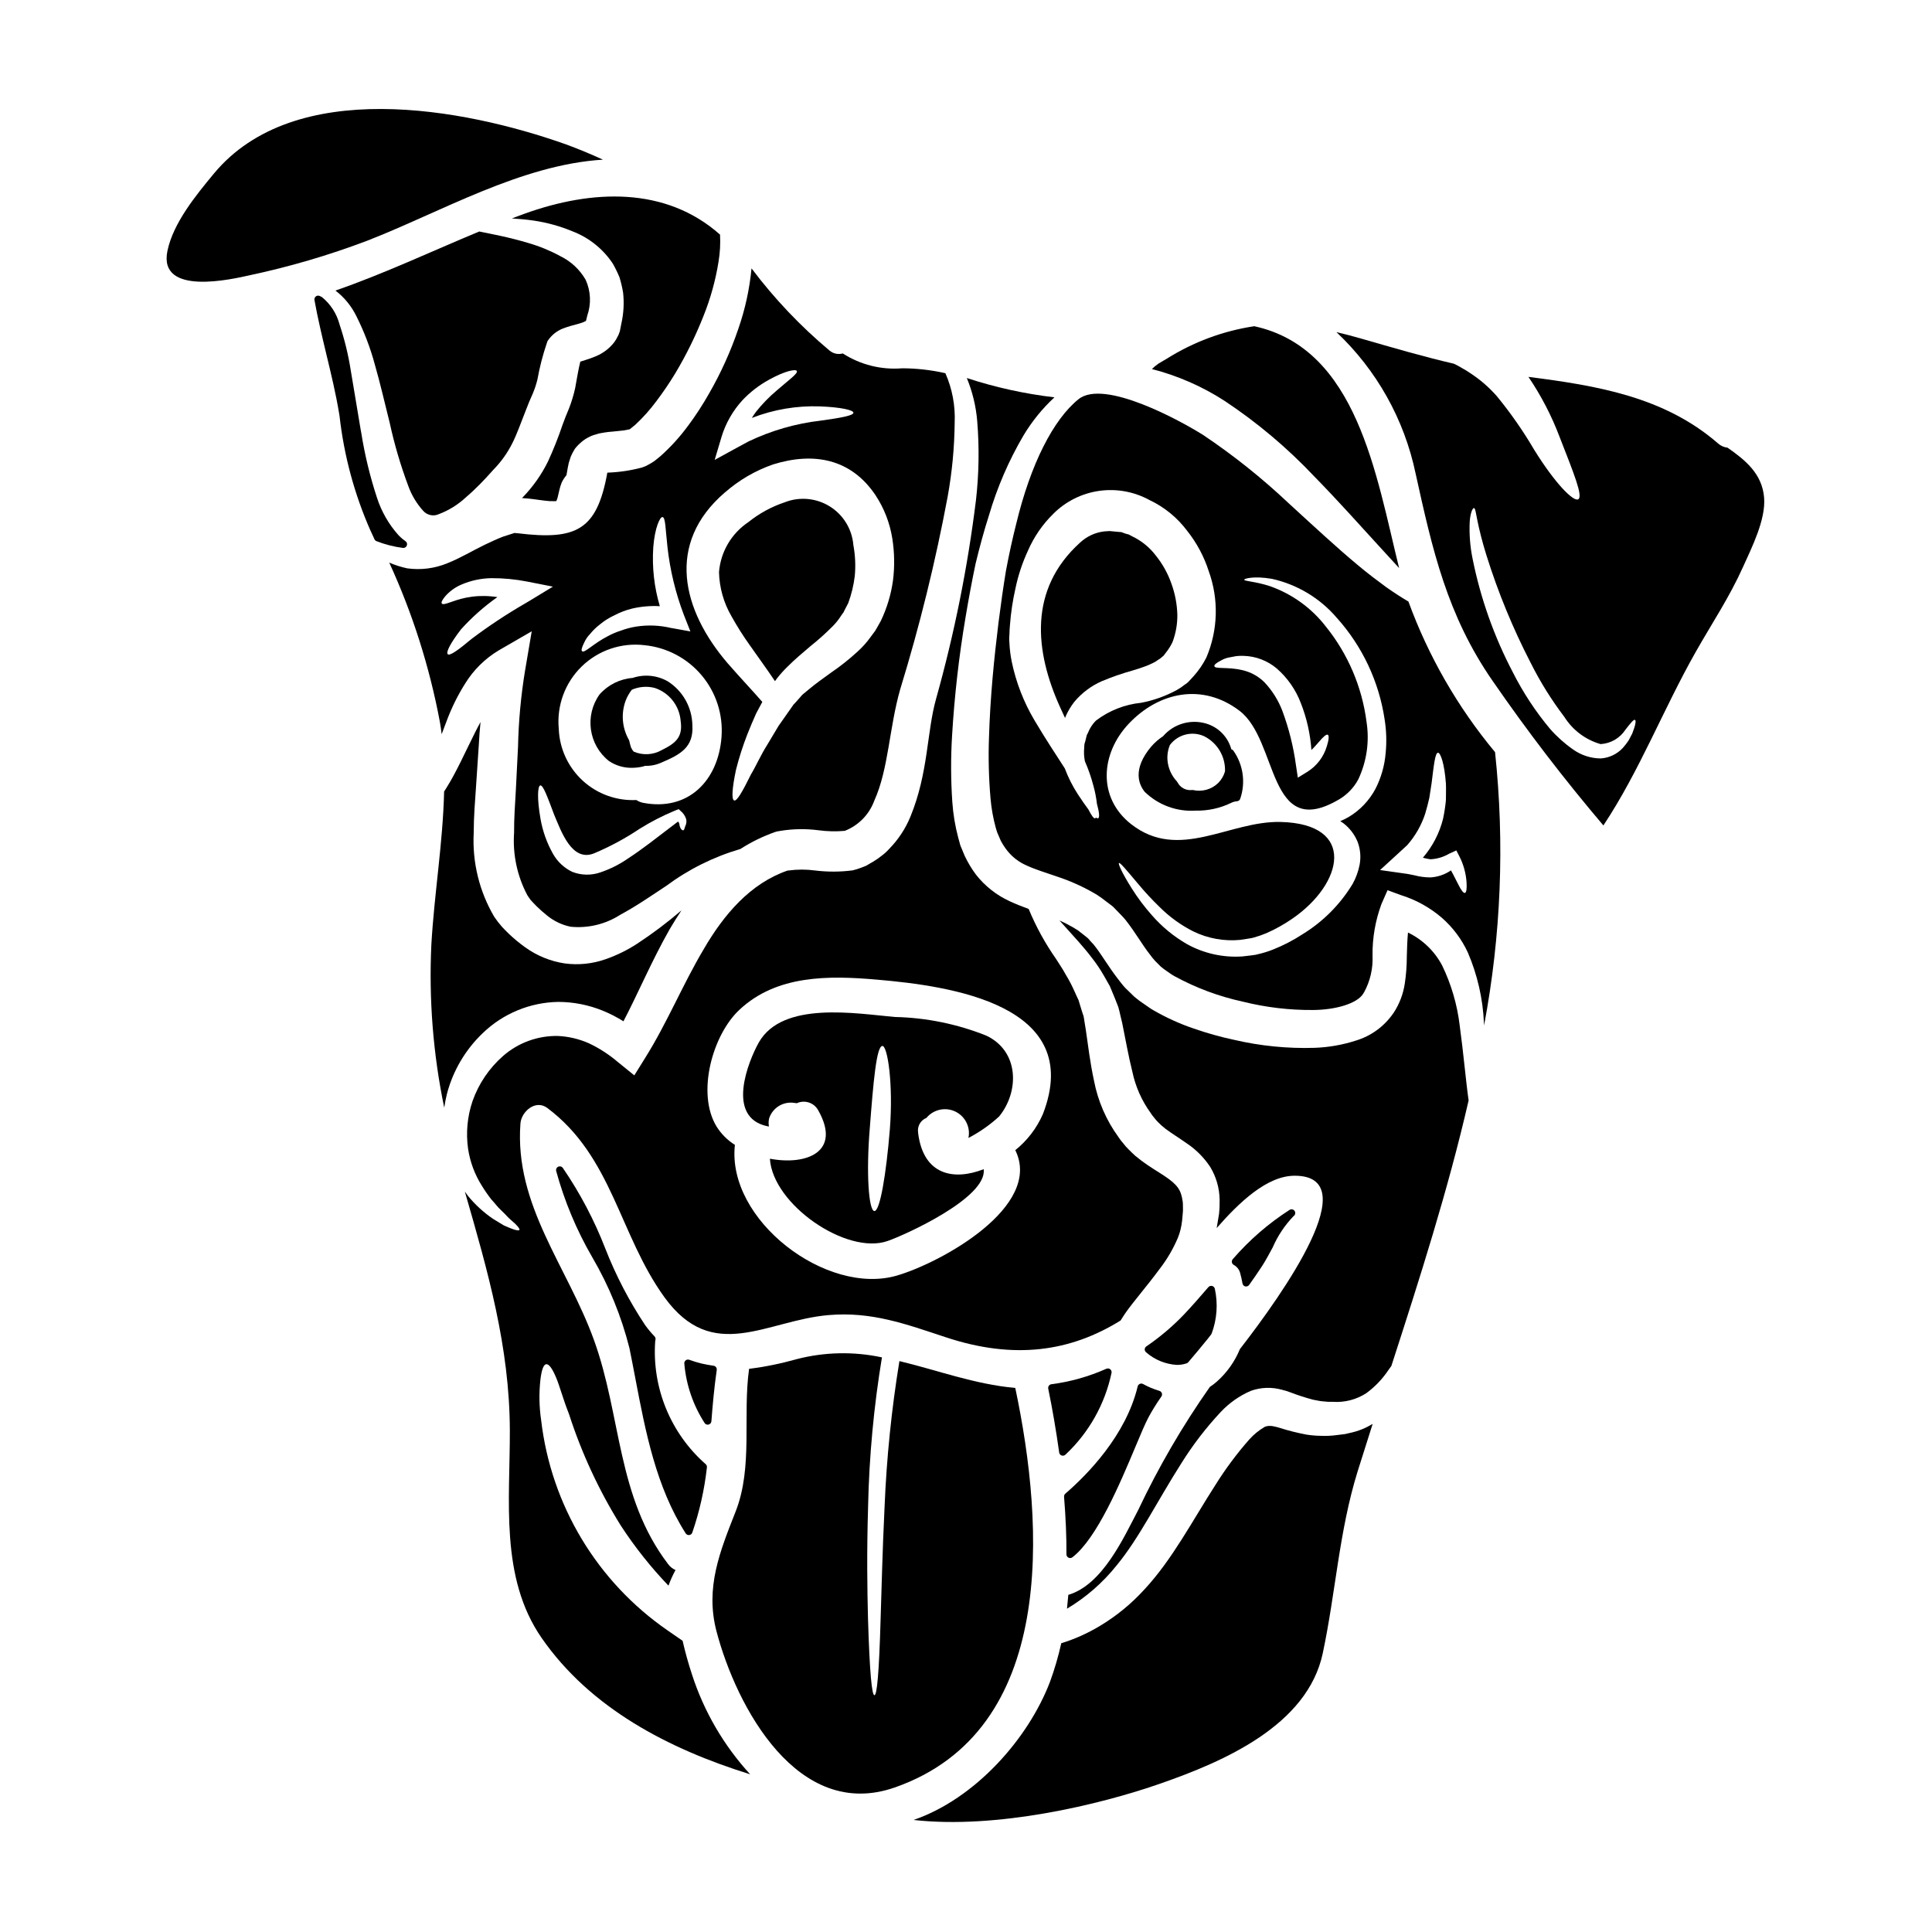
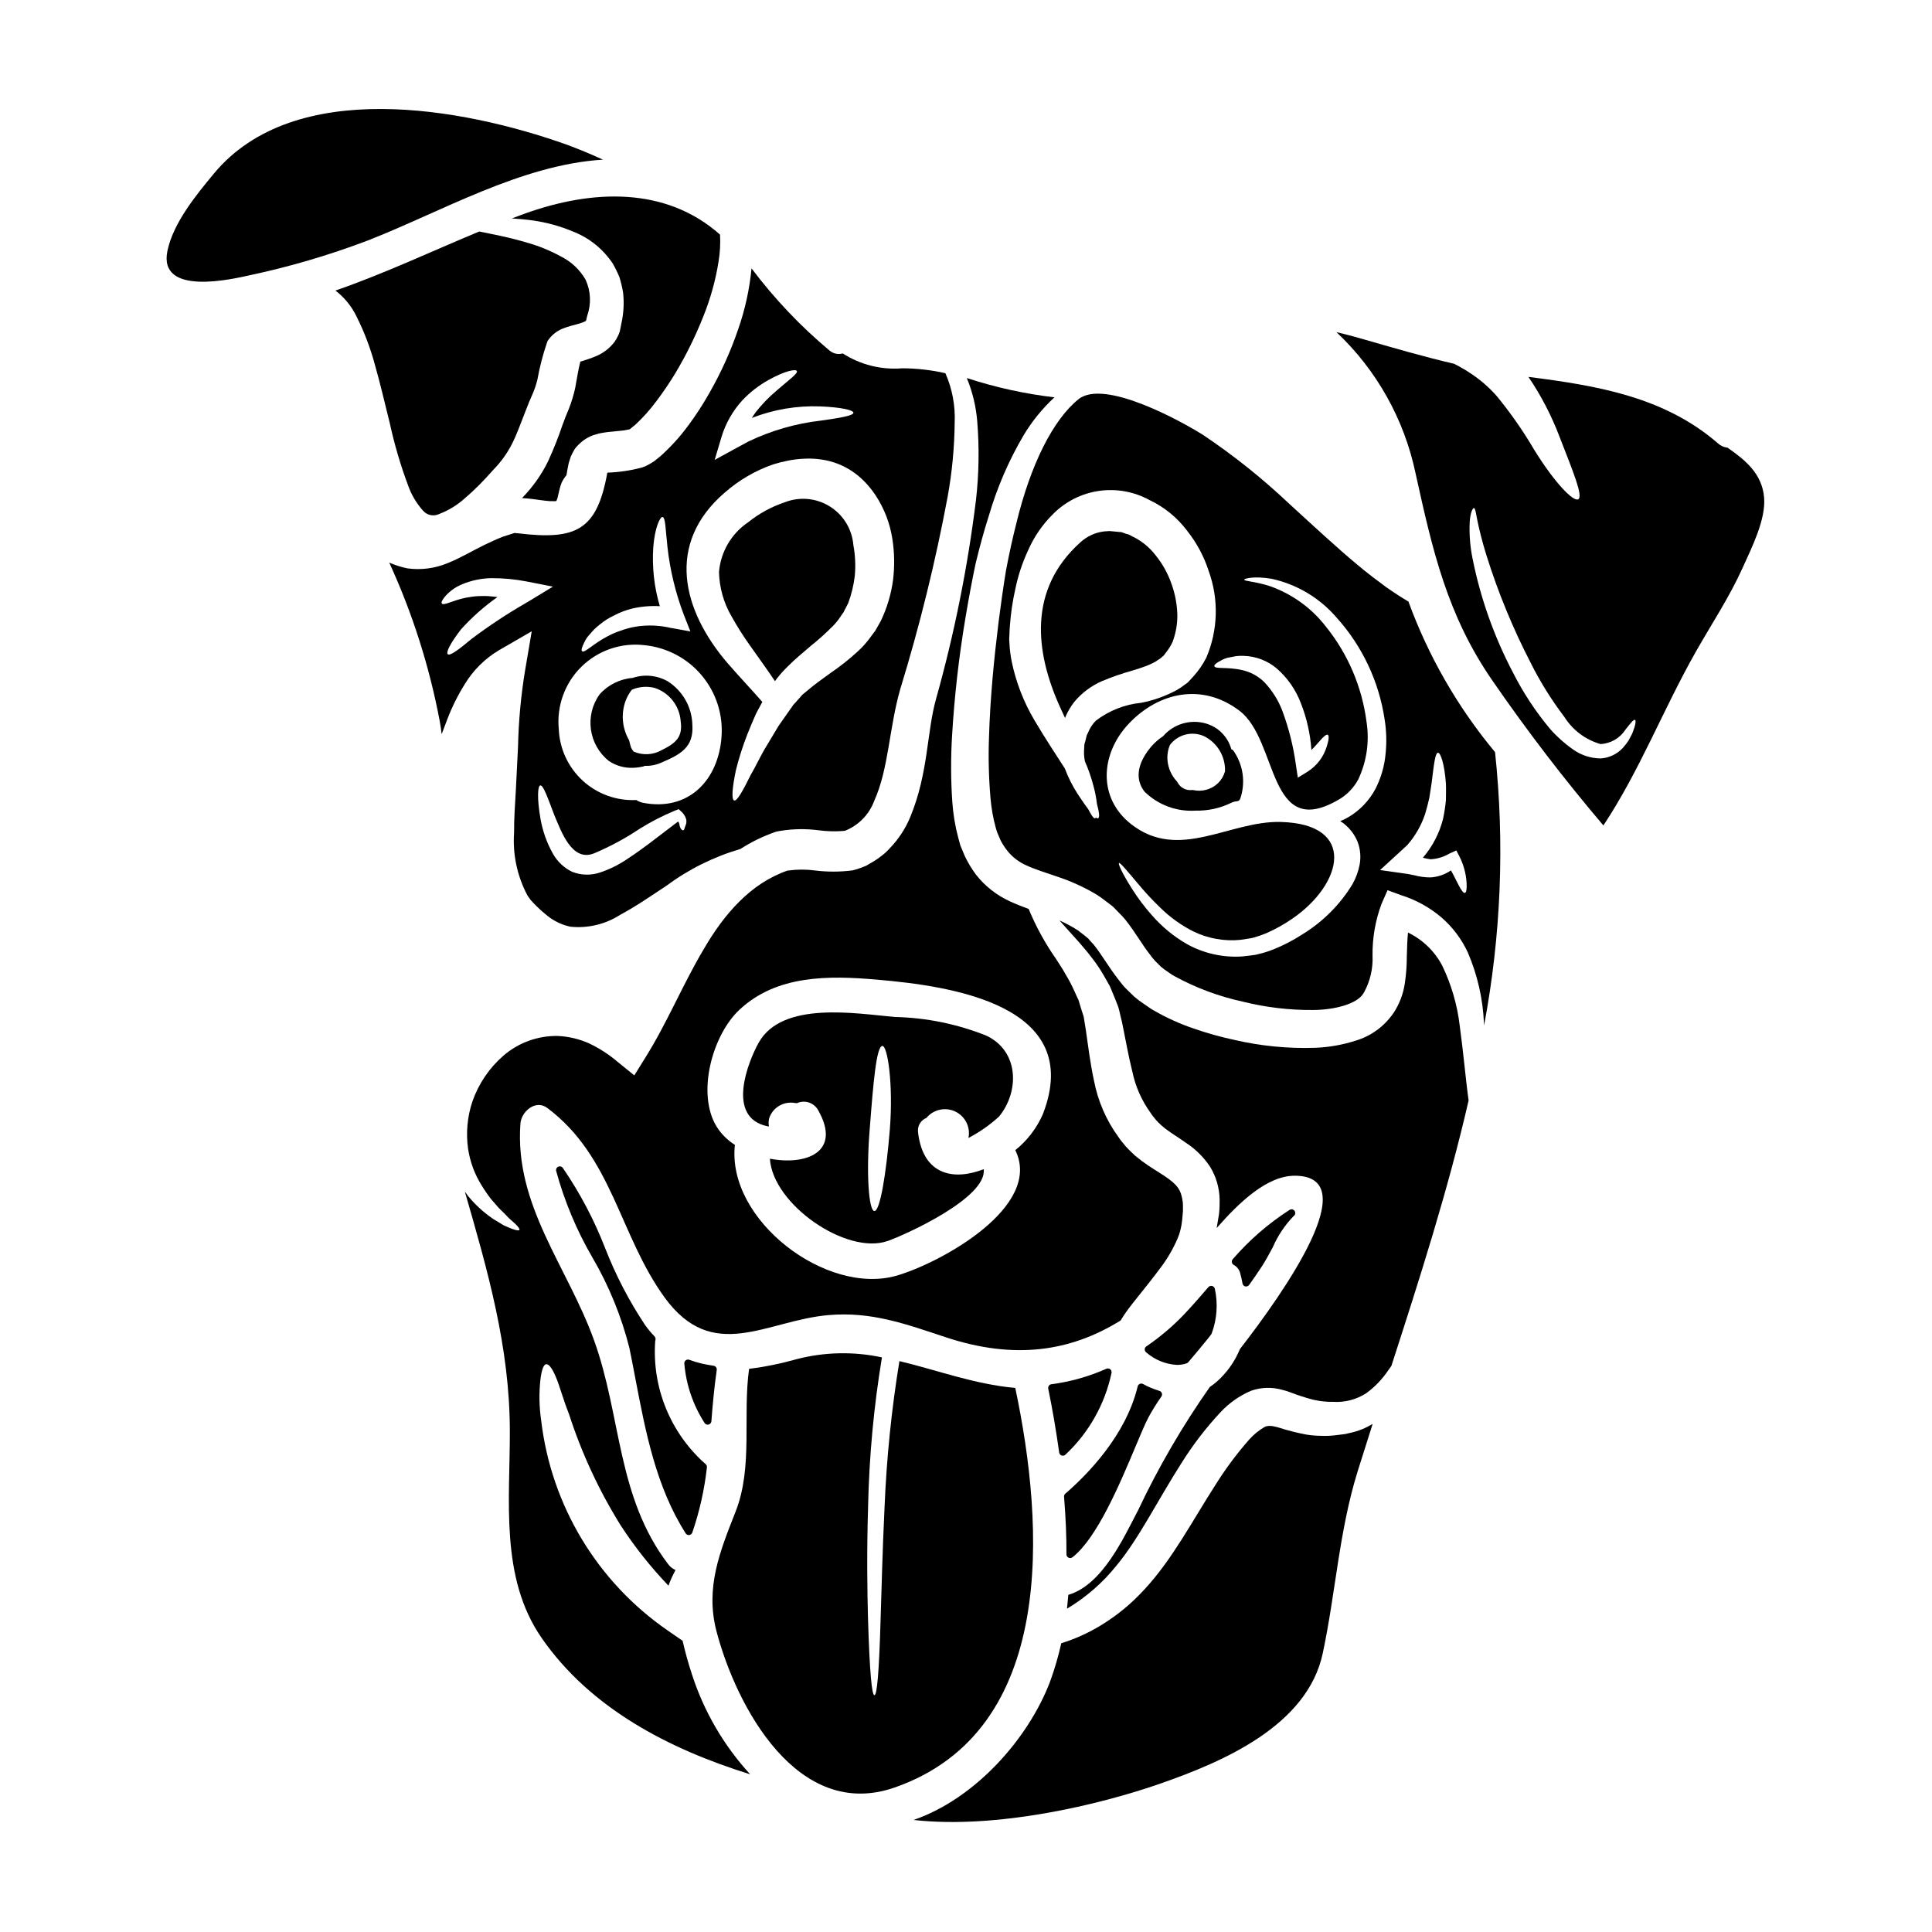
<svg xmlns="http://www.w3.org/2000/svg" fill="#000000" width="800px" height="800px" version="1.1" viewBox="144 144 512 512">
  <g>
-     <path d="m270.9 341.25c0.094-1.969 0.25-3.938 0.445-5.902-0.477 0.887-0.953 1.77-1.395 2.656-2.688 5.34-4.969 10.559-7.684 14.863l-0.57 0.887c-0.316 13.562-2.625 27.223-3.383 40.602v-0.004c-0.68 14.484 0.465 28.996 3.414 43.191 0.188-1.234 0.414-2.469 0.727-3.699 1.613-6.129 4.898-11.691 9.488-16.062 5.383-5.191 12.535-8.145 20.012-8.266 4.012 0.012 7.984 0.789 11.703 2.293 1.934 0.785 3.797 1.738 5.562 2.848 3.894-7.43 7.398-15.844 12.238-24.379 0.98-1.676 2.027-3.352 3.148-5.027-3.742 3.211-7.688 6.18-11.809 8.883-2.609 1.688-5.41 3.059-8.344 4.082-3.461 1.211-7.152 1.59-10.785 1.105-3.816-0.57-7.441-2.059-10.562-4.328-1.516-1.086-2.953-2.281-4.301-3.57-0.664-0.664-1.105-1.078-1.77-1.801-0.746-0.84-1.43-1.727-2.055-2.66-3.957-6.727-5.852-14.469-5.441-22.262 0-4.234 0.348-8.348 0.602-12.078 0.25-3.879 0.5-7.672 0.758-11.371z" />
    <path d="m402.63 276.62c-2.191 17.734-5.715 35.277-10.535 52.484-2.527 8.918-2.019 19.68-6.859 31.402-1.293 3.129-3.172 5.977-5.535 8.398-0.637 0.715-1.348 1.359-2.117 1.93-0.711 0.566-1.461 1.082-2.242 1.547l-0.887 0.508-0.473 0.285-0.223 0.125-0.094 0.062-0.316 0.16-0.125 0.027c-1.066 0.461-2.168 0.832-3.293 1.113-3.281 0.422-6.606 0.434-9.895 0.031-2.352-0.32-4.734-0.32-7.082 0l-0.285 0.031c-9.805 3.387-16.824 11.602-22.168 20.805-5.535 9.297-9.676 19.48-15.465 28.734l-2.938 4.723-4.328-3.508c-2.348-2.008-4.949-3.695-7.746-5.012-2.578-1.137-5.344-1.789-8.16-1.922-5.312-0.109-10.473 1.762-14.484 5.246-3.715 3.234-6.523 7.379-8.16 12.027-1.371 4.047-1.773 8.363-1.18 12.594 0.523 3.5 1.77 6.852 3.664 9.84 0.762 1.25 1.598 2.453 2.5 3.606 0.918 0.98 1.676 2.027 2.5 2.781 0.824 0.754 1.488 1.488 2.086 2.121 0.695 0.598 1.266 1.105 1.707 1.516 0.887 0.887 1.297 1.457 1.137 1.676-0.156 0.219-0.82 0.125-1.992-0.316-0.57-0.223-1.297-0.508-2.117-0.887-0.824-0.477-1.738-1.043-2.812-1.707v0.004c-2.535-1.715-4.801-3.793-6.734-6.168-0.254-0.348-0.508-0.727-0.789-1.074 6.102 21.125 11.855 41.109 11.922 63.27 0.062 18.406-2.691 38.988 8.441 55.023 12.898 18.594 33.578 29.375 55.238 36.109h0.004c-6.988-7.617-12.254-16.656-15.43-26.496-0.984-3.004-1.801-5.945-2.469-8.883l-3.938-2.719h0.004c-18.684-12.879-30.91-33.18-33.551-55.715-0.531-3.582-0.594-7.219-0.191-10.816 0.316-2.562 0.824-3.984 1.551-4.047 0.727-0.062 1.609 1.18 2.59 3.508s1.836 5.695 3.418 9.68v-0.004c3.352 10.379 7.961 20.309 13.727 29.566 3.711 5.691 7.941 11.027 12.645 15.934 0.516-1.422 1.141-2.809 1.867-4.141-0.785-0.34-1.465-0.883-1.969-1.574-13.629-17.898-12.332-39.148-19.637-59.352-7.023-19.496-21.125-35.688-19.492-57.426 0.25-3.148 4.016-6.449 7.144-4.078 17.234 12.93 19.035 33.578 31.02 50.148 12.84 17.711 27 6.133 43.477 4.723 11.414-0.98 20.395 2.344 31.094 5.879 18.148 6.012 33.062 3.793 46.324-4.457 0.352-0.57 0.727-1.18 1.203-1.871 2.086-3.035 5.594-6.988 9.23-11.918v0.008c1.91-2.492 3.496-5.211 4.723-8.098 0.273-0.656 0.496-1.332 0.668-2.023 0.219-0.863 0.379-1.738 0.473-2.625 0.09-0.82 0.156-1.641 0.219-2.496-0.031-0.789 0.031-1.676-0.062-2.438-0.441-3.148-1.359-4.492-4.836-6.828-1.707-1.141-3.856-2.363-6.106-4.051l-1.676-1.328c-0.566-0.508-1.199-1.137-1.766-1.707v0.004c-0.484-0.469-0.93-0.977-1.332-1.516-0.473-0.523-0.906-1.086-1.293-1.68-3.258-4.461-5.481-9.59-6.516-15.02-1.047-4.867-1.574-9.445-2.148-13.344-0.156-1.074-0.352-2.09-0.508-3.148l-0.062-0.395-0.031-0.156-0.188-0.539-0.395-1.23c-0.25-0.855-0.504-1.676-0.758-2.5-0.395-0.789-0.723-1.574-1.074-2.34l-0.004 0.004c-0.676-1.539-1.457-3.027-2.336-4.461-0.758-1.422-1.738-2.812-2.562-4.141-2.887-4.129-5.316-8.562-7.242-13.219-1.609-0.602-3.316-1.234-5.059-2.055-3.488-1.609-6.543-4.027-8.914-7.051-1.156-1.555-2.152-3.215-2.977-4.965l-0.852-2.055-0.125-0.254-0.031-0.125v-0.004c-0.078-0.117-0.133-0.25-0.156-0.391l-0.035-0.094-0.156-0.602-0.352-1.262v-0.004c-0.828-3.106-1.352-6.281-1.574-9.488-0.398-5.832-0.422-11.684-0.066-17.516 0.625-10.535 1.816-21.027 3.574-31.43 0.82-4.902 1.676-9.52 2.652-14.168 1.074-4.461 2.246-8.762 3.543-12.809 2.176-7.426 5.254-14.551 9.172-21.223 2.238-3.731 4.996-7.129 8.191-10.082-7.891-0.926-15.672-2.641-23.223-5.117 1.496 3.629 2.426 7.469 2.754 11.383 0.578 7.008 0.465 14.059-0.336 21.047zm17.738 162.65c-1.629 3.723-4.137 6.992-7.305 9.535 7.363 14.957-19.68 29.82-31.371 33.234-18.652 5.438-45.152-14.703-42.938-34.637-1.977-1.238-3.644-2.914-4.879-4.894-5.344-8.824-1.047-24.285 6.102-30.926 9.863-9.234 23.59-9.078 36.395-7.969 19.422 1.664 55.25 6.617 43.996 35.656z" />
    <path d="m345.07 420.3c-2.715 4.867-8.852 19.824 2.309 22.168 0.125 0.031 0.254 0.031 0.395 0.062h0.004c-0.137-0.723-0.117-1.465 0.059-2.18 0.945-2.852 3.84-4.578 6.801-4.051 0.18 0.004 0.359 0.023 0.535 0.062 2.109-0.973 4.609-0.125 5.691 1.934 6.199 11.02-3.191 14.605-12.836 12.773 0.754 12.145 20.328 25.586 31.176 21.816 4.519-1.551 26.465-11.445 25.484-19.035-7.871 3.066-15.906 1.645-17.359-9.445h0.004c-0.035-0.23-0.059-0.465-0.066-0.699-0.059-1.508 0.84-2.887 2.242-3.445 1.668-2.019 4.406-2.812 6.894-1.996 2.488 0.82 4.223 3.078 4.367 5.695 0.035 0.539-0.008 1.082-0.125 1.613 2.945-1.535 5.676-3.449 8.129-5.691 5.402-6.641 5.34-17.32-3.418-21.441-7.703-3.074-15.898-4.746-24.191-4.93-10.258-0.895-29.832-4.344-36.094 6.789zm29.441 22.578c0.918-11.949 1.738-21.566 3.316-21.691 1.363-0.094 2.941 9.93 1.992 22.105-0.977 11.949-2.621 21.754-4.109 21.648-1.484-0.109-2.211-9.922-1.199-22.062z" />
    <path d="m458.47 505.3c0.164-0.059 0.312-0.16 0.43-0.293 1.746-2.059 3.492-4.125 5.195-6.242l0.883-1.141h-0.004c0.059-0.074 0.102-0.156 0.133-0.242 1.406-3.781 1.699-7.891 0.836-11.836-0.078-0.367-0.355-0.656-0.715-0.754-0.363-0.094-0.75 0.027-0.996 0.312-2.363 2.754-4.379 5.051-6.481 7.269-3.016 3.152-6.356 5.977-9.961 8.434-0.262 0.176-0.422 0.469-0.43 0.785 0 0.309 0.137 0.598 0.375 0.789 2.273 1.984 5.141 3.16 8.156 3.332 0.875 0.008 1.746-0.133 2.578-0.414z" />
    <path d="m446.05 510.75c-0.281 0.125-0.488 0.371-0.555 0.668-3.121 13.012-13.352 23.387-19.168 28.418-0.238 0.207-0.363 0.512-0.34 0.824 0.453 5.637 0.66 10.629 0.633 15.254v-0.004c-0.004 0.379 0.211 0.723 0.547 0.887 0.137 0.07 0.285 0.105 0.438 0.102 0.219 0.004 0.43-0.07 0.602-0.203 6.531-5.062 12.637-19.621 16.684-29.262 1.402-3.34 2.613-6.231 3.469-7.824 1.031-1.902 2.172-3.742 3.418-5.512 0.18-0.258 0.227-0.59 0.121-0.891-0.105-0.301-0.352-0.531-0.656-0.617-1.508-0.445-2.957-1.055-4.332-1.82-0.266-0.141-0.586-0.148-0.859-0.02z" />
    <path d="m437.21 506.73c-4.633 2.066-9.539 3.449-14.566 4.106-0.27 0.027-0.52 0.172-0.68 0.395-0.164 0.227-0.227 0.512-0.168 0.785 1.098 5.328 2.074 11.02 2.902 16.926h-0.004c0.055 0.371 0.316 0.676 0.672 0.789 0.355 0.113 0.75 0.016 1.012-0.254 6.195-5.805 10.453-13.375 12.199-21.688 0.055-0.352-0.086-0.707-0.367-0.93-0.285-0.219-0.664-0.266-0.992-0.125z" />
    <path d="m317.73 498.84c0-0.254-0.098-0.5-0.273-0.684-0.895-0.93-1.719-1.918-2.473-2.961-4.246-6.387-7.797-13.211-10.586-20.352-2.922-7.535-6.703-14.707-11.27-21.371-0.281-0.359-0.77-0.48-1.188-0.293-0.414 0.184-0.648 0.633-0.566 1.082 2.188 8.031 5.41 15.742 9.59 22.938 4.398 7.516 7.711 15.617 9.84 24.062 0.547 2.672 1.059 5.363 1.574 8.062 2.691 14.102 5.473 28.688 13.328 41.027 0.18 0.281 0.492 0.457 0.828 0.457h0.117c0.371-0.043 0.688-0.297 0.812-0.652 1.922-5.598 3.219-11.395 3.875-17.277 0.043-0.344-0.098-0.684-0.367-0.895-9.297-8.195-14.227-20.266-13.332-32.629 0.051-0.168 0.082-0.34 0.09-0.516z" />
    <path d="m320.93 324.54c-2.832-1.598-6.211-1.918-9.289-0.879-3.375 0.266-6.516 1.836-8.754 4.371-4.004 5.606-2.91 13.363 2.484 17.641 1.801 1.211 3.926 1.84 6.094 1.809 1.062-0.008 2.117-0.141 3.148-0.395 0.09-0.031 0.168-0.078 0.242-0.137 1.461 0.066 2.922-0.203 4.266-0.789 5.18-2.199 8.758-4.086 8.363-10.043-0.102-4.715-2.566-9.066-6.555-11.578zm-1.52 18.219c-2.285 1.32-5.062 1.477-7.481 0.422-0.293-0.336-0.535-0.715-0.711-1.125-0.176-0.57-0.332-1.141-0.453-1.711-0.02-0.086-0.047-0.168-0.086-0.246-1.816-3.168-2.141-6.977-0.883-10.402 0.402-1.047 0.957-2.027 1.645-2.91 1.914-0.832 4.047-1 6.066-0.477 3.863 1.27 6.578 4.742 6.879 8.797 0.609 4.231-1.32 5.848-4.977 7.652z" />
    <path d="m210.15 216.95c10.582-2.25 20.977-5.305 31.094-9.133 19.48-7.562 40.793-20.176 62.547-21.508-3.191-1.453-6.418-2.809-9.711-4.016-27.289-9.707-72.094-17.961-93.406 7.719-4.68 5.656-10.75 13.023-12.301 20.469-2.535 12.223 17.578 7.387 21.777 6.469z" />
-     <path d="m229.29 222.71c-0.195-0.113-0.402-0.211-0.617-0.293-0.332-0.133-0.711-0.074-0.988 0.152-0.277 0.223-0.41 0.582-0.352 0.934 0.867 4.844 2.035 9.684 3.148 14.355 1.234 5.117 2.512 10.391 3.383 15.668l0.121 0.734v0.004c1.176 10.457 3.93 20.676 8.176 30.305l0.371 0.789c0.23 0.504 0.473 1.02 0.699 1.535 0.109 0.242 0.309 0.43 0.555 0.523 2.25 0.879 4.602 1.48 7 1.789h0.109c0.43 0 0.809-0.277 0.938-0.684 0.133-0.41-0.016-0.855-0.367-1.102-0.688-0.473-1.32-1.016-1.891-1.625-2.559-2.867-4.492-6.238-5.672-9.898-1.836-5.578-3.223-11.293-4.148-17.094l-0.203-1.113c-0.555-3.371-1.094-6.598-1.617-9.684l-0.977-5.82c-0.648-4.152-1.645-8.242-2.981-12.23-0.75-2.852-2.391-5.391-4.688-7.246z" />
    <path d="m299.16 229.25 0.188-0.395v-0.031l0.285-1.18c1.09-3.109 0.934-6.523-0.441-9.52-1.559-2.699-3.887-4.867-6.688-6.231-2.68-1.461-5.508-2.629-8.441-3.477-5.344-1.613-9.898-2.406-13.059-3.066-12.551 5.219-25.172 11.164-38.105 15.652 2.359 1.812 4.266 4.152 5.566 6.828 2.055 4.094 3.688 8.383 4.875 12.801 1.363 4.723 2.566 9.961 3.938 15.434 1.23 5.664 2.867 11.234 4.898 16.66 0.871 2.441 2.207 4.688 3.938 6.613 1.059 1.227 2.809 1.59 4.266 0.883 2.625-1.004 5.031-2.508 7.086-4.426 1.23-1.043 2.469-2.215 3.637-3.387 1.168-1.168 2.246-2.363 3.731-4.016v0.004c1.977-2.023 3.629-4.34 4.902-6.863 1.301-2.559 2.309-5.531 3.574-8.695 0.633-1.672 1.262-3.191 1.93-4.648h-0.004c0.488-1.168 0.883-2.371 1.184-3.602 0.59-3.285 1.422-6.519 2.5-9.68l0.188-0.535 0.285-0.395c0.918-1.258 2.164-2.242 3.602-2.844 0.766-0.305 1.547-0.566 2.34-0.789 1.301-0.348 2.277-0.598 2.977-0.852v0.004c0.332-0.121 0.652-0.281 0.949-0.477-0.098 0.039-0.223 0.453-0.098 0.227z" />
-     <path d="m492.27 270.23c6.547 6.691 12.016 12.871 16.695 17.961 2.148 2.34 4.078 4.461 5.816 6.352-6.106-24.629-11.098-58.148-38.387-64.094h0.004c-8.238 1.242-16.129 4.172-23.18 8.605-0.691 0.395-1.422 0.855-2.148 1.262-0.348 0.25-0.695 0.508-1.043 0.789-0.25 0.219-0.508 0.441-0.758 0.695h-0.004c6.856 1.762 13.383 4.621 19.32 8.473 8.629 5.731 16.574 12.43 23.684 19.957z" />
    <path d="m279.66 201.89c1.77 0.125 3.668 0.254 5.789 0.57 3.527 0.52 6.981 1.477 10.273 2.848 4.367 1.672 8.105 4.668 10.688 8.566 0.668 1.176 1.258 2.391 1.77 3.637 0.402 1.328 0.719 2.68 0.949 4.047 0.297 2.707 0.148 5.441-0.441 8.098l-0.395 1.992v0.094l-0.223 0.57-0.094 0.281-0.188 0.395h-0.004c-0.27 0.59-0.598 1.152-0.98 1.68-1.234 1.605-2.859 2.867-4.723 3.668-1.52 0.664-2.879 1.043-3.938 1.395-0.125 0.027-0.223 0.062-0.352 0.094-0.473 1.898-0.852 4.141-1.359 6.988l0.004-0.004c-0.41 1.852-0.957 3.672-1.645 5.441-0.629 1.484-1.23 2.973-1.707 4.328-1.105 3.281-2.383 6.5-3.828 9.648-1.738 3.555-4.035 6.809-6.797 9.641-0.031 0.062-0.094 0.094-0.125 0.125 2.402 0.125 4.359 0.508 6.133 0.695v0.004c0.828 0.113 1.664 0.156 2.5 0.125 0.188 0 0.348-0.031 0.477-0.031h-0.004c0.137-0.32 0.254-0.645 0.348-0.98l0.473-2.023c0.145-0.625 0.336-1.238 0.57-1.832 0.328-0.719 0.754-1.391 1.266-1.996 0-0.027 0 0 0.031-0.059l0.32-1.836 0.285-1.395c0.156-0.539 0.352-1.137 0.539-1.676h-0.004c0.316-0.719 0.688-1.418 1.105-2.086 0.535-0.672 1.141-1.285 1.805-1.832 0.125-0.094 0.219-0.188 0.348-0.285h-0.004c0.848-0.633 1.785-1.133 2.785-1.488l1.551-0.441 1.23-0.219c0.734-0.125 1.473-0.211 2.215-0.258l1.863-0.188c0.863-0.059 1.719-0.188 2.562-0.395 0.094 0 0.125-0.031 0.125-0.062l0.035 0.031 1.453-1.18c2.07-1.918 3.953-4.027 5.629-6.297 1.777-2.352 3.434-4.789 4.961-7.305 2.902-4.848 5.406-9.926 7.481-15.18 1.879-4.66 3.227-9.52 4.016-14.484 0.391-2.359 0.523-4.754 0.391-7.144-14.445-12.809-33.926-11.984-51.82-5.535-1.129 0.395-2.234 0.84-3.34 1.25z" />
    <path d="m326.42 256.73c-2.172 2.973-4.652 5.711-7.398 8.16l-1.52 1.234c-0.547 0.387-1.117 0.734-1.707 1.043-0.52 0.305-1.074 0.547-1.648 0.727-3.004 0.801-6.09 1.258-9.195 1.363-2.754 15.242-8.16 17.961-23.75 16.062-0.148-0.027-0.293-0.035-0.441-0.031-0.156 0-0.316 0-0.219-0.031 0.094-0.031-0.125-0.031-0.125-0.031l-0.602 0.188c-0.855 0.285-1.707 0.566-2.562 0.824-1.672 0.66-3.285 1.391-4.898 2.18-3.191 1.551-6.297 3.449-9.77 4.836h-0.004c-3.371 1.398-7.051 1.867-10.66 1.363-1.637-0.348-3.234-0.855-4.769-1.52 6.156 13.41 10.648 27.523 13.383 42.023 0.191 1.137 0.395 2.273 0.508 3.449 0.477-1.266 0.949-2.562 1.488-3.938 1.25-3.273 2.816-6.422 4.68-9.391 2.234-3.66 5.324-6.719 9.008-8.914l8.695-5.027-1.766 10.402h-0.004c-1.094 6.684-1.719 13.434-1.863 20.203-0.191 3.699-0.395 7.477-0.57 11.352-0.219 3.938-0.504 7.684-0.473 11.414-0.398 5.719 0.805 11.438 3.477 16.508 0.32 0.566 0.602 0.824 0.855 1.262 0.395 0.473 1.105 1.18 1.551 1.645l-0.004 0.004c0.945 0.926 1.938 1.801 2.973 2.625 1.781 1.422 3.871 2.41 6.102 2.875 4.613 0.465 9.25-0.645 13.152-3.148 4.363-2.34 8.379-5.152 12.18-7.652v0.004c5.926-4.406 12.59-7.727 19.68-9.801 2.902-1.867 6.012-3.383 9.27-4.523l0.316-0.094 0.125-0.031 0.918-0.156-0.004-0.004c3.328-0.535 6.715-0.59 10.055-0.16 2.316 0.312 4.66 0.367 6.988 0.16 3.625-1.418 6.469-4.316 7.812-7.969 3.824-8.441 3.938-19.316 6.891-29.594 5.144-16.75 9.34-33.773 12.559-50.996 1.176-6.481 1.797-13.047 1.863-19.633 0.195-4.496-0.648-8.977-2.465-13.09-3.758-0.855-7.594-1.289-11.445-1.301-5.539 0.453-11.07-0.93-15.746-3.938-1.223 0.344-2.531 0.059-3.504-0.758-7.703-6.449-14.641-13.758-20.68-21.785-0.52 5.477-1.699 10.871-3.512 16.066-2.019 5.938-4.609 11.664-7.738 17.098-1.656 2.926-3.484 5.746-5.484 8.445zm-27.578 57.516c0.367-0.809 0.871-1.547 1.488-2.184 0.781-0.961 1.676-1.832 2.66-2.59 1.137-0.941 2.391-1.738 3.731-2.359 1.52-0.809 3.133-1.426 4.805-1.836 2.402-0.555 4.871-0.766 7.336-0.629-1.504-5.062-2.09-10.352-1.738-15.621 0.395-5.188 1.801-8.16 2.469-8 0.789 0.156 0.758 3.227 1.297 7.969h-0.004c0.688 6.129 2.141 12.148 4.328 17.914l1.742 4.426-4.891-0.883h-0.094c-3.086-0.754-6.289-0.887-9.426-0.391-1.379 0.219-2.734 0.582-4.043 1.074-1.184 0.379-2.328 0.863-3.418 1.453-3.891 1.992-6.231 4.617-6.828 3.984-0.293-0.207-0.07-1.031 0.586-2.328zm-14.324-11.129-1.391 0.824c-4.894 2.832-9.613 5.957-14.133 9.359-3.449 2.879-5.754 4.586-6.324 4.078s0.758-3.035 3.543-6.641c2.879-3.184 6.102-6.035 9.609-8.508-0.57-0.062-1.137-0.156-1.676-0.188-2.219-0.207-4.453-0.09-6.641 0.348-3.699 0.758-5.879 2.18-6.414 1.551-0.223-0.254 0.059-0.918 0.883-1.898h-0.004c1.199-1.367 2.691-2.445 4.367-3.148 2.5-1.066 5.188-1.637 7.906-1.676 3.195-0.012 6.383 0.297 9.52 0.914l6.762 1.332zm41.113 59.762c-0.25 0.57-0.25 1.012-0.504 1.137-0.191 0.129-0.758-0.156-1.016-1.18-0.094-0.691-0.188-0.918-0.441-1.105-1.992 1.516-4.586 3.481-7.59 5.785-1.707 1.262-3.543 2.625-5.633 3.984v-0.004c-2.238 1.559-4.688 2.793-7.269 3.672-2.449 0.871-5.137 0.828-7.555-0.129-2.109-1.02-3.859-2.652-5.027-4.68-1.648-2.902-2.781-6.07-3.356-9.359-0.949-5.406-0.758-8.695-0.062-8.852 0.758-0.156 1.898 3.035 3.699 7.809 1.867 4.398 4.723 12.715 10.719 10.121 4.156-1.762 8.137-3.91 11.891-6.422 2.981-1.867 6.113-3.481 9.363-4.824l1.012-0.395 0.477 0.445c0.723 0.578 1.25 1.359 1.516 2.242 0.121 0.594 0.039 1.211-0.223 1.754zm9.582-23.59c-0.855 11.57-8.824 19.793-20.836 17.457h-0.004c-0.621-0.137-1.207-0.383-1.738-0.73-5.234 0.254-10.352-1.594-14.211-5.133-3.859-3.539-6.144-8.477-6.344-13.711-0.586-6.144 1.641-12.223 6.059-16.535 4.418-4.309 10.551-6.391 16.68-5.652 5.898 0.59 11.332 3.461 15.141 8.004 3.812 4.539 5.695 10.391 5.25 16.301zm0-79.508h-0.004c1.109-3.637 3.023-6.977 5.598-9.773 2.019-2.121 4.356-3.926 6.922-5.34 4.328-2.406 7.117-2.91 7.43-2.363 0.395 0.633-2.086 2.363-5.402 5.25v0.004c-1.969 1.66-3.769 3.516-5.375 5.531-0.395 0.535-0.789 1.105-1.141 1.672 5.762-2.246 11.922-3.289 18.105-3.062 5.512 0.219 8.82 0.98 8.82 1.676 0 0.758-3.352 1.359-8.602 2.086-6.668 0.766-13.164 2.637-19.223 5.535-1.078 0.602-2.152 1.18-3.195 1.738l-5.754 3.148zm0.855 14.77h-0.004c3.75-3.305 8.109-5.844 12.836-7.481 10.691-3.316 20.621-1.574 27.16 8.223h-0.004c2.254 3.43 3.754 7.301 4.402 11.352 0.598 3.715 0.66 7.496 0.188 11.227-0.52 3.707-1.605 7.309-3.223 10.688l-1.109 1.969-0.285 0.473v-0.004c-0.043 0.059-0.074 0.121-0.094 0.191l-0.031 0.031c-0.07 0.078-0.133 0.16-0.188 0.25l-0.188 0.254-0.824 1.105v0.004c-1.008 1.406-2.164 2.699-3.449 3.856-2.203 2.023-4.547 3.883-7.019 5.566-2.152 1.551-4.269 3.066-5.879 4.43l-1.18 0.98c-0.449 0.332-0.848 0.73-1.184 1.18l-1.18 1.332-0.598 0.629-0.066 0.125-0.25 0.352c-1.262 1.77-2.469 3.481-3.574 5.09-1.043 1.707-1.992 3.352-2.91 4.867-1.898 3.008-3.066 5.785-4.394 7.969-2.277 4.617-3.734 7.176-4.461 6.922-0.723-0.25-0.57-3.129 0.504-8.223l0.004 0.004c0.797-3.148 1.789-6.238 2.969-9.262 0.695-1.738 1.457-3.606 2.344-5.566 0.508-0.984 1.105-2.059 1.641-3.066-2.496-2.883-5.625-6.168-9.137-10.188-12.141-14.117-16.535-31.762-0.82-45.293z" />
    <path d="m342.8 315.13c2.344 3.348 4.617 6.445 6.578 9.387l0.473-0.66c0.863-1.113 1.805-2.164 2.816-3.148 2.051-2.055 4.078-3.731 6.164-5.512 2.039-1.621 3.984-3.363 5.82-5.215 0.836-0.832 1.578-1.758 2.211-2.754l0.504-0.727 0.125-0.156 0.066-0.094c0-0.031 0.184-0.395 0.184-0.395l1.047-2.023 0.004-0.004c0.859-2.324 1.441-4.746 1.738-7.207 0.25-2.727 0.125-5.473-0.375-8.16-0.344-4.211-2.656-8.012-6.238-10.246-3.586-2.238-8.016-2.648-11.945-1.105-3.516 1.172-6.789 2.961-9.676 5.281-4.465 2.992-7.316 7.859-7.75 13.219 0.098 4.125 1.238 8.16 3.316 11.727 1.496 2.691 3.144 5.293 4.938 7.793z" />
    <path d="m472.64 481.33c0.262 0.883 0.438 1.789 0.637 2.805 0.074 0.395 0.371 0.703 0.762 0.789 0.066 0.008 0.137 0.008 0.203 0 0.312 0 0.602-0.145 0.789-0.395 1.18-1.656 2.32-3.309 3.406-4.969 0.898-1.371 1.852-3.148 2.859-5.008l-0.004 0.004c1.328-3.062 3.195-5.859 5.512-8.266 0.445-0.289 0.582-0.879 0.309-1.336-0.277-0.453-0.863-0.609-1.324-0.348-5.633 3.613-10.711 8.02-15.09 13.082-0.203 0.223-0.293 0.531-0.238 0.832 0.051 0.297 0.238 0.555 0.508 0.699 0.82 0.449 1.426 1.207 1.672 2.109z" />
    <path d="m470.31 342.55c-0.902-3.293-3.457-5.875-6.738-6.82-4.117-1.191-8.551 0.125-11.348 3.375-1.172 0.77-2.231 1.699-3.148 2.754-5.062 6.027-3.246 10.098-1.715 11.984h-0.004c3.594 3.496 8.496 5.305 13.492 4.981 3.231 0.074 6.43-0.617 9.34-2.016 0.5-0.262 1.043-0.422 1.605-0.465 0.402-0.02 0.754-0.285 0.879-0.668 1.477-4.297 0.797-9.043-1.824-12.754-0.133-0.18-0.324-0.312-0.539-0.371zm-3.481 8.953v0.004c-1.77 1.715-4.289 2.414-6.691 1.859-0.086-0.016-0.172-0.016-0.254 0-1.562 0.188-3.078-0.613-3.809-2.008-0.047-0.102-0.113-0.199-0.191-0.285-1.43-1.523-2.305-3.481-2.484-5.559-0.121-1.395 0.102-2.801 0.645-4.094 2.106-2.793 5.867-3.758 9.055-2.316 3.512 1.746 5.68 5.391 5.539 9.312-0.328 1.168-0.953 2.231-1.809 3.09z" />
    <path d="m426.25 334.29c0.062-0.156 0.125-0.348 0.188-0.508h0.004c0.59-1.34 1.344-2.606 2.246-3.762 1.98-2.383 4.492-4.269 7.332-5.512 2.641-1.102 5.344-2.043 8.098-2.809 1.297-0.395 2.559-0.789 3.699-1.234 0.566-0.219 1.137-0.473 1.641-0.727l0.758-0.395 0.508-0.348h0.004c0.535-0.309 1.035-0.684 1.484-1.109l0.125-0.094 0.223-0.285 0.477-0.633c0.676-0.848 1.25-1.773 1.707-2.758 0.871-2.32 1.301-4.789 1.262-7.269-0.086-2.773-0.609-5.516-1.551-8.125-0.941-2.715-2.34-5.242-4.141-7.481-1.656-2.188-3.816-3.941-6.297-5.117l-0.887-0.477-0.723-0.188-0.727-0.25-0.004-0.004c-0.301-0.156-0.637-0.234-0.98-0.223l-2.656-0.25-1.453 0.098c-2.363 0.285-4.578 1.312-6.324 2.934-13.82 12.461-12.012 28.934-5.312 43.691 0.449 0.969 0.891 1.918 1.301 2.832z" />
    <path d="m410.59 295.24c-0.695 4.238-1.359 8.918-1.969 13.695-1.18 9.582-2.211 19.855-2.531 30.574-0.191 5.379-0.055 10.77 0.414 16.137 0.227 2.582 0.684 5.141 1.363 7.644l0.254 0.855 0.141 0.43 0.062 0.156 0.887 2.055h-0.004c0.484 0.91 1.047 1.781 1.68 2.594 1.367 1.738 3.148 3.109 5.184 3.984 2.242 1.047 5.059 1.898 8.094 2.945h-0.004c3.273 1.082 6.43 2.477 9.43 4.172l1.18 0.695 0.566 0.395 0.156 0.094c0.066 0.031 0.414 0.285 0.414 0.285l0.25 0.191 1.871 1.422c0.316 0.25 0.598 0.395 0.977 0.758l1.105 1.137c0.727 0.758 1.551 1.574 2.152 2.309 2.684 3.414 4.461 6.641 6.414 9.105l0.004 0.004c0.441 0.617 0.918 1.207 1.426 1.77l1.52 1.52c0.523 0.438 1.07 0.848 1.641 1.23l0.859 0.602h-0.004c0.383 0.266 0.773 0.512 1.184 0.73 5.664 3.09 11.746 5.352 18.055 6.719 6.098 1.52 12.367 2.266 18.652 2.211 5.852-0.031 11.641-1.676 13.254-4.328l0.125-0.223 0.094-0.125v-0.004c1.629-2.977 2.406-6.348 2.246-9.738-0.055-4.66 0.746-9.289 2.363-13.66l1.613-3.668 3.543 1.301v-0.004c3.973 1.238 7.652 3.269 10.816 5.977 2.93 2.559 5.289 5.703 6.922 9.234 2.539 5.91 3.984 12.23 4.269 18.656-0.004 0.23 0.008 0.461 0.031 0.691 4.504-23.875 5.484-48.285 2.914-72.445-9.891-11.887-17.656-25.387-22.957-39.906-1.676-0.98-3.699-2.273-5.945-3.856-2.273-1.676-4.867-3.606-7.559-5.879-5.441-4.523-11.57-10.215-18.273-16.352v-0.004c-7.019-6.617-14.57-12.648-22.582-18.023-5.691-3.602-26.242-14.988-33.062-9.516-6.691 5.375-12.711 17.23-16.504 32.98-0.992 3.902-1.91 8.078-2.731 12.473zm106.37 72.699c2.113-2.414 3.719-5.223 4.723-8.266 0.441-1.426 0.789-2.879 1.105-4.238 0.223-1.391 0.395-2.684 0.602-3.891 0.598-4.773 0.918-8.062 1.707-8.062 0.664 0.027 1.707 2.91 2.086 8.188 0.062 1.332 0 2.754 0 4.328h0.004c-0.156 1.68-0.41 3.348-0.762 4.996-0.953 3.805-2.785 7.336-5.344 10.309 0.652 0.184 1.32 0.324 1.992 0.414 1.738-0.082 3.43-0.582 4.934-1.457l1.93-0.887 0.754 1.457h0.004c1.141 2.199 1.812 4.613 1.965 7.086 0.094 1.676-0.062 2.625-0.441 2.719s-0.984-0.695-1.707-2.148c-0.539-0.98-1.18-2.406-1.992-3.824-1.617 1.109-3.512 1.758-5.473 1.863-1.43-0.008-2.856-0.199-4.234-0.57-1.16-0.262-2.332-0.461-3.512-0.598l-5.566-0.789 4.301-3.938c0.965-0.891 1.945-1.809 2.926-2.691zm-35.918-70.547c6.699 1.48 12.734 5.098 17.199 10.309 6.797 7.555 11.215 16.949 12.707 27 0.473 2.961 0.559 5.969 0.258 8.953-0.277 3.25-1.18 6.418-2.656 9.328-1.648 3.133-4.133 5.75-7.176 7.555-0.703 0.41-1.434 0.77-2.184 1.074 0.316 0.219 0.602 0.395 0.887 0.602h-0.004c1.637 1.273 2.914 2.953 3.703 4.871 0.734 1.934 0.922 4.035 0.539 6.07-0.344 1.793-0.977 3.519-1.867 5.117-3.305 5.449-7.871 10.027-13.312 13.344-2.441 1.594-5.039 2.938-7.75 4.016-1.332 0.531-2.707 0.953-4.109 1.266l-0.504 0.129-0.445 0.062-0.219 0.031-0.938 0.125c-0.664 0.062-1.297 0.156-1.93 0.219v0.004c-5.102 0.344-10.195-0.785-14.672-3.262-3.504-2.016-6.644-4.602-9.297-7.648-1.977-2.219-3.766-4.598-5.344-7.113-2.59-4.109-3.664-6.547-3.383-6.734 0.285-0.188 1.992 1.867 5.059 5.512v-0.004c1.82 2.195 3.762 4.285 5.816 6.262 2.606 2.586 5.606 4.742 8.887 6.387 3.84 1.855 8.117 2.621 12.363 2.211l1.867-0.285 0.949-0.156 0.188-0.031c0.043-0.004 0.086-0.016 0.125-0.031l0.395-0.094c1.164-0.32 2.305-0.715 3.418-1.18 2.379-1.051 4.656-2.316 6.801-3.793 13.562-9.266 17.23-25.191-3.066-25.68-13.598-0.316-26.879 10.496-39.562 0.602-8.977-7.023-8.125-18.719-0.664-26.625 8.035-8.504 19.605-10.848 29.348-3.449 10.402 7.871 7.367 34.719 26.402 23.492v0.008c2.148-1.273 3.91-3.109 5.09-5.312 2.234-4.75 2.996-10.055 2.184-15.242-1.188-9.223-4.898-17.938-10.723-25.188-3.816-4.957-8.992-8.703-14.891-10.781-4.109-1.332-6.859-1.266-6.797-1.738 0.031-0.23 2.465-1.023 7.309-0.199zm-13.469 21.648h-0.004c0.742-0.434 1.555-0.723 2.402-0.852 0.539-0.094 1.074-0.219 1.676-0.316v0.004c0.633-0.074 1.266-0.098 1.898-0.066 3.238 0.078 6.348 1.262 8.82 3.352 2.856 2.496 5.047 5.656 6.387 9.203 1.555 3.965 2.492 8.145 2.785 12.395 0.758-0.727 1.426-1.52 1.992-2.148 1.141-1.363 1.969-2.09 2.344-1.898 0.375 0.191 0.316 1.262-0.25 3.066h-0.004c-0.832 2.789-2.652 5.184-5.117 6.734l-2.559 1.574-0.508-3.352c-0.668-4.914-1.879-9.738-3.606-14.387-1.07-2.793-2.676-5.348-4.723-7.527-1.648-1.641-3.734-2.773-6.008-3.258-3.828-0.887-7.18-0.188-7.273-1.043-0.102-0.332 0.539-0.871 1.742-1.473zm-44.398-38.914c3.277-3.262 7.519-5.379 12.094-6.035 4.574-0.656 9.242 0.188 13.301 2.398 3.981 1.867 7.441 4.691 10.07 8.219 2.523 3.184 4.453 6.793 5.691 10.66 2.691 7.438 2.465 15.617-0.633 22.891-0.898 1.773-2.023 3.422-3.352 4.902l-1.012 1.105-0.508 0.539-0.395 0.316h0.004c-0.059 0.035-0.113 0.078-0.164 0.125l-0.25 0.156c-0.676 0.543-1.395 1.031-2.148 1.457-2.953 1.609-6.141 2.75-9.445 3.383-4.356 0.438-8.504 2.07-11.988 4.723-0.59 0.594-1.102 1.262-1.516 1.992-0.219 0.375-0.41 0.77-0.57 1.18l-0.285 0.57-0.031 0.059v-0.094l-0.031 0.156v0.035h0.004c-0.02 0.031-0.027 0.062-0.031 0.094l-0.035 0.125c-0.121 0.504-0.246 1.012-0.375 1.516v0.004c-0.168 0.41-0.242 0.855-0.227 1.297-0.07 0.695-0.09 1.391-0.062 2.086 0.043 0.586 0.113 1.164 0.223 1.742 0.93 2.117 1.691 4.305 2.273 6.543 0.43 1.547 0.738 3.129 0.918 4.723 0.633 2.305 0.758 3.668 0.32 3.856-0.125 0.062-0.348-0.031-0.57-0.188h-0.004c-0.047 0.09-0.125 0.156-0.219 0.191-0.395 0.125-0.98-0.789-1.801-2.363-0.789-1.047-1.734-2.406-2.848-4.113-1.367-2.113-2.5-4.371-3.383-6.734-2.246-3.512-5.027-7.652-8.035-12.742l0.004 0.004c-2.863-4.816-4.902-10.074-6.039-15.562-0.316-1.555-0.516-3.133-0.602-4.723l-0.031-0.602-0.031-0.316v-0.633l0.062-1.105c0.031-0.727 0.031-1.391 0.125-2.242 0.238-3.277 0.727-6.535 1.453-9.738 0.715-3.469 1.832-6.844 3.324-10.055 1.598-3.676 3.891-7.004 6.754-9.801z" />
    <path d="m519.14 269.44c4.461 20.238 8.348 37.598 20.43 55.023v-0.004c9.133 13.246 18.926 26.027 29.344 38.293 9.645-14.543 15.844-30.77 24.504-46.051 4.328-7.621 8.887-14.418 12.492-22.434 2.273-5.059 6.102-12.594 5.594-18.434-0.535-6.356-5.059-9.961-9.676-13.188-0.965-0.109-1.875-0.523-2.594-1.184-14.262-12.367-32.156-15.277-50.18-17.582 3.367 4.973 6.141 10.324 8.266 15.938 3.793 9.707 6.195 15.617 4.965 16.473-1.18 0.855-6.07-4.016-11.668-13.027-2.938-5.019-6.266-9.797-9.957-14.293-2.086-2.375-4.492-4.449-7.152-6.164-0.648-0.453-1.32-0.863-2.019-1.234-0.707-0.434-1.434-0.828-2.184-1.18-8.191-1.898-16.25-4.269-24.504-6.641-2.273-0.664-4.492-1.23-6.641-1.738v-0.004c10.656 10.039 17.98 23.102 20.98 37.43zm14.355 12.746c0.191-2.438 0.789-3.543 1.109-3.543 0.395 0 0.508 1.391 0.949 3.445 0.441 2.152 1.18 5.25 2.363 9.055v-0.004c3.082 9.852 7.019 19.418 11.762 28.586 2.516 5.019 5.492 9.793 8.891 14.262 2.203 3.504 5.625 6.07 9.609 7.207 2.695-0.156 5.148-1.59 6.609-3.859 1.328-1.707 2.148-2.719 2.496-2.562 0.348 0.156 0.156 1.426-0.727 3.637l-0.949 1.801v0.004c-0.461 0.691-0.965 1.348-1.516 1.969-1.531 1.664-3.648 2.676-5.906 2.812-2.633-0.027-5.195-0.863-7.336-2.402-2.234-1.559-4.273-3.387-6.074-5.438-3.84-4.594-7.141-9.613-9.84-14.957-4.988-9.492-8.586-19.652-10.691-30.164-0.664-3.238-0.914-6.547-0.75-9.848z" />
    <path d="m331.8 521.52c0.402-0.109 0.695-0.461 0.727-0.879 0.309-3.988 0.715-8.723 1.418-13.59 0.035-0.262-0.031-0.527-0.191-0.738-0.164-0.211-0.402-0.348-0.664-0.379-2.191-0.281-4.348-0.809-6.418-1.574-0.32-0.121-0.676-0.066-0.945 0.141-0.27 0.207-0.41 0.539-0.375 0.879 0.48 5.606 2.328 11.012 5.383 15.742 0.184 0.27 0.488 0.43 0.812 0.43 0.086 0 0.168-0.012 0.254-0.031z" />
    <path d="m451.7 616.6c16.48-5.754 38.801-15.305 42.852-34.5 3.414-16.062 4.328-32.379 9.23-48.156 1.332-4.199 2.656-8.398 3.984-12.594h-0.004c-0.898 0.543-1.836 1.02-2.809 1.418-1.137 0.457-2.312 0.805-3.512 1.043l-0.918 0.219-1.016 0.129-1.547 0.188v0.004c-1.246 0.156-2.504 0.211-3.762 0.16-1.316-0.012-2.633-0.117-3.938-0.32-2.461-0.457-4.891-1.07-7.273-1.836-0.457-0.141-0.922-0.258-1.391-0.344-0.34-0.094-0.691-0.137-1.043-0.125-0.477-0.023-0.953 0.066-1.391 0.25-1.535 0.898-2.922 2.027-4.109 3.356-3.297 3.75-6.281 7.762-8.93 11.996-6.07 9.422-11.414 19.73-18.812 27.699l-0.004-0.004c-3.441 3.801-7.43 7.07-11.828 9.707-3.211 1.938-6.648 3.481-10.234 4.586-0.766 3.457-1.758 6.859-2.973 10.184-5.754 15.113-19.82 31.02-36.172 36.648 21.961 2.465 49.188-3.953 65.598-9.707z" />
    <path d="m381.12 617.7c43.031-15.051 39.684-69.25 31.938-105.88-10.848-0.98-20.68-4.723-30.699-7.113h-0.004c-2.09 12.789-3.406 25.695-3.934 38.641-0.598 12.363-0.789 22.074-1.043 29.469-0.414 14.801-0.98 20.43-1.645 20.43-0.664 0-1.262-5.629-1.707-20.469-0.188-7.398-0.348-17.137 0.031-29.625h-0.004c0.289-13.215 1.516-26.391 3.672-39.434-7.473-1.605-15.215-1.445-22.609 0.473-4.129 1.168-8.34 2.027-12.598 2.562-1.738 12.395 1.074 25.93-3.543 37.754-4.176 10.629-8.129 20.207-5.094 31.812 5.277 20.035 21.531 50.355 47.238 41.379z" />
    <path d="m511.94 507.09c0.285-0.395 0.508-0.723 0.789-1.105 7.527-23.27 15.02-46.637 20.469-70.355-0.789-5.598-1.328-12.332-2.363-19.855v-0.004c-0.652-5.523-2.227-10.898-4.648-15.906-2.008-3.801-5.18-6.859-9.055-8.727-0.188 1.93-0.25 4.144-0.316 6.484h0.004c-0.004 2.352-0.184 4.699-0.535 7.023-0.41 2.762-1.414 5.406-2.945 7.746l-0.094 0.125c-2.402 3.496-5.926 6.062-9.992 7.273-3.519 1.129-7.18 1.766-10.879 1.898-7.176 0.223-14.352-0.492-21.344-2.121-3.602-0.77-7.148-1.762-10.625-2.973-3.715-1.254-7.297-2.875-10.688-4.84-0.383-0.207-0.754-0.441-1.109-0.695l-1.375-0.949c-0.926-0.609-1.812-1.273-2.656-1.992l-2.363-2.305c-0.754-0.789-1.328-1.613-1.992-2.438-2.527-3.285-4.359-6.516-6.258-8.883-0.395-0.508-0.727-0.758-1.074-1.18l-0.508-0.602c-0.273-0.25-0.559-0.48-0.852-0.699l-1.867-1.453-1.453-0.887v0.004c-1.117-0.645-2.266-1.227-3.445-1.742 1.52 1.676 3.191 3.543 5.117 5.691 1.074 1.262 2.211 2.531 3.348 4.047 1.227 1.551 2.34 3.188 3.32 4.906 0.504 0.918 1.039 1.832 1.574 2.777 0.441 1.012 0.852 2.059 1.289 3.102l0.633 1.609 0.32 0.824 0.285 1.074c0.219 1.016 0.473 2.027 0.727 3.07 0.918 4.457 1.645 8.758 2.688 12.902h0.004c0.82 3.977 2.481 7.734 4.867 11.02 0.27 0.438 0.574 0.852 0.918 1.23 0.332 0.457 0.703 0.879 1.105 1.27l0.824 0.789 1.105 0.918c1.574 1.18 3.512 2.363 5.629 3.852 2.457 1.645 4.562 3.762 6.195 6.231 1.582 2.606 2.441 5.582 2.5 8.629 0.027 1.289-0.023 2.582-0.16 3.863-0.188 1.199-0.395 2.402-0.598 3.57-0.016 0.051-0.027 0.102-0.035 0.156 5.981-6.828 13.348-13.879 20.68-13.879 18.914 0-2.812 30.859-14.512 45.945-1.352 3.297-3.438 6.238-6.102 8.602-0.586 0.52-1.207 0.992-1.863 1.422-7.258 10.324-13.617 21.254-19.008 32.668-3.856 7.336-9.445 19.762-18.5 22.434-0.125 1.23-0.223 2.465-0.352 3.668 5.055-3.012 9.52-6.91 13.188-11.512 5.902-7.144 10.656-16.887 17.203-27.16 3.008-4.797 6.469-9.297 10.336-13.438 2.25-2.406 4.977-4.32 8.004-5.625 2.688-0.961 5.606-1.047 8.348-0.254 0.699 0.164 1.383 0.375 2.055 0.633 1.984 0.766 4.012 1.426 6.07 1.969 0.891 0.156 1.836 0.395 2.625 0.441 0.879 0.113 1.77 0.156 2.656 0.125 3.125 0.215 6.231-0.594 8.855-2.305 2.289-1.68 4.262-3.746 5.836-6.109z" />
  </g>
</svg>